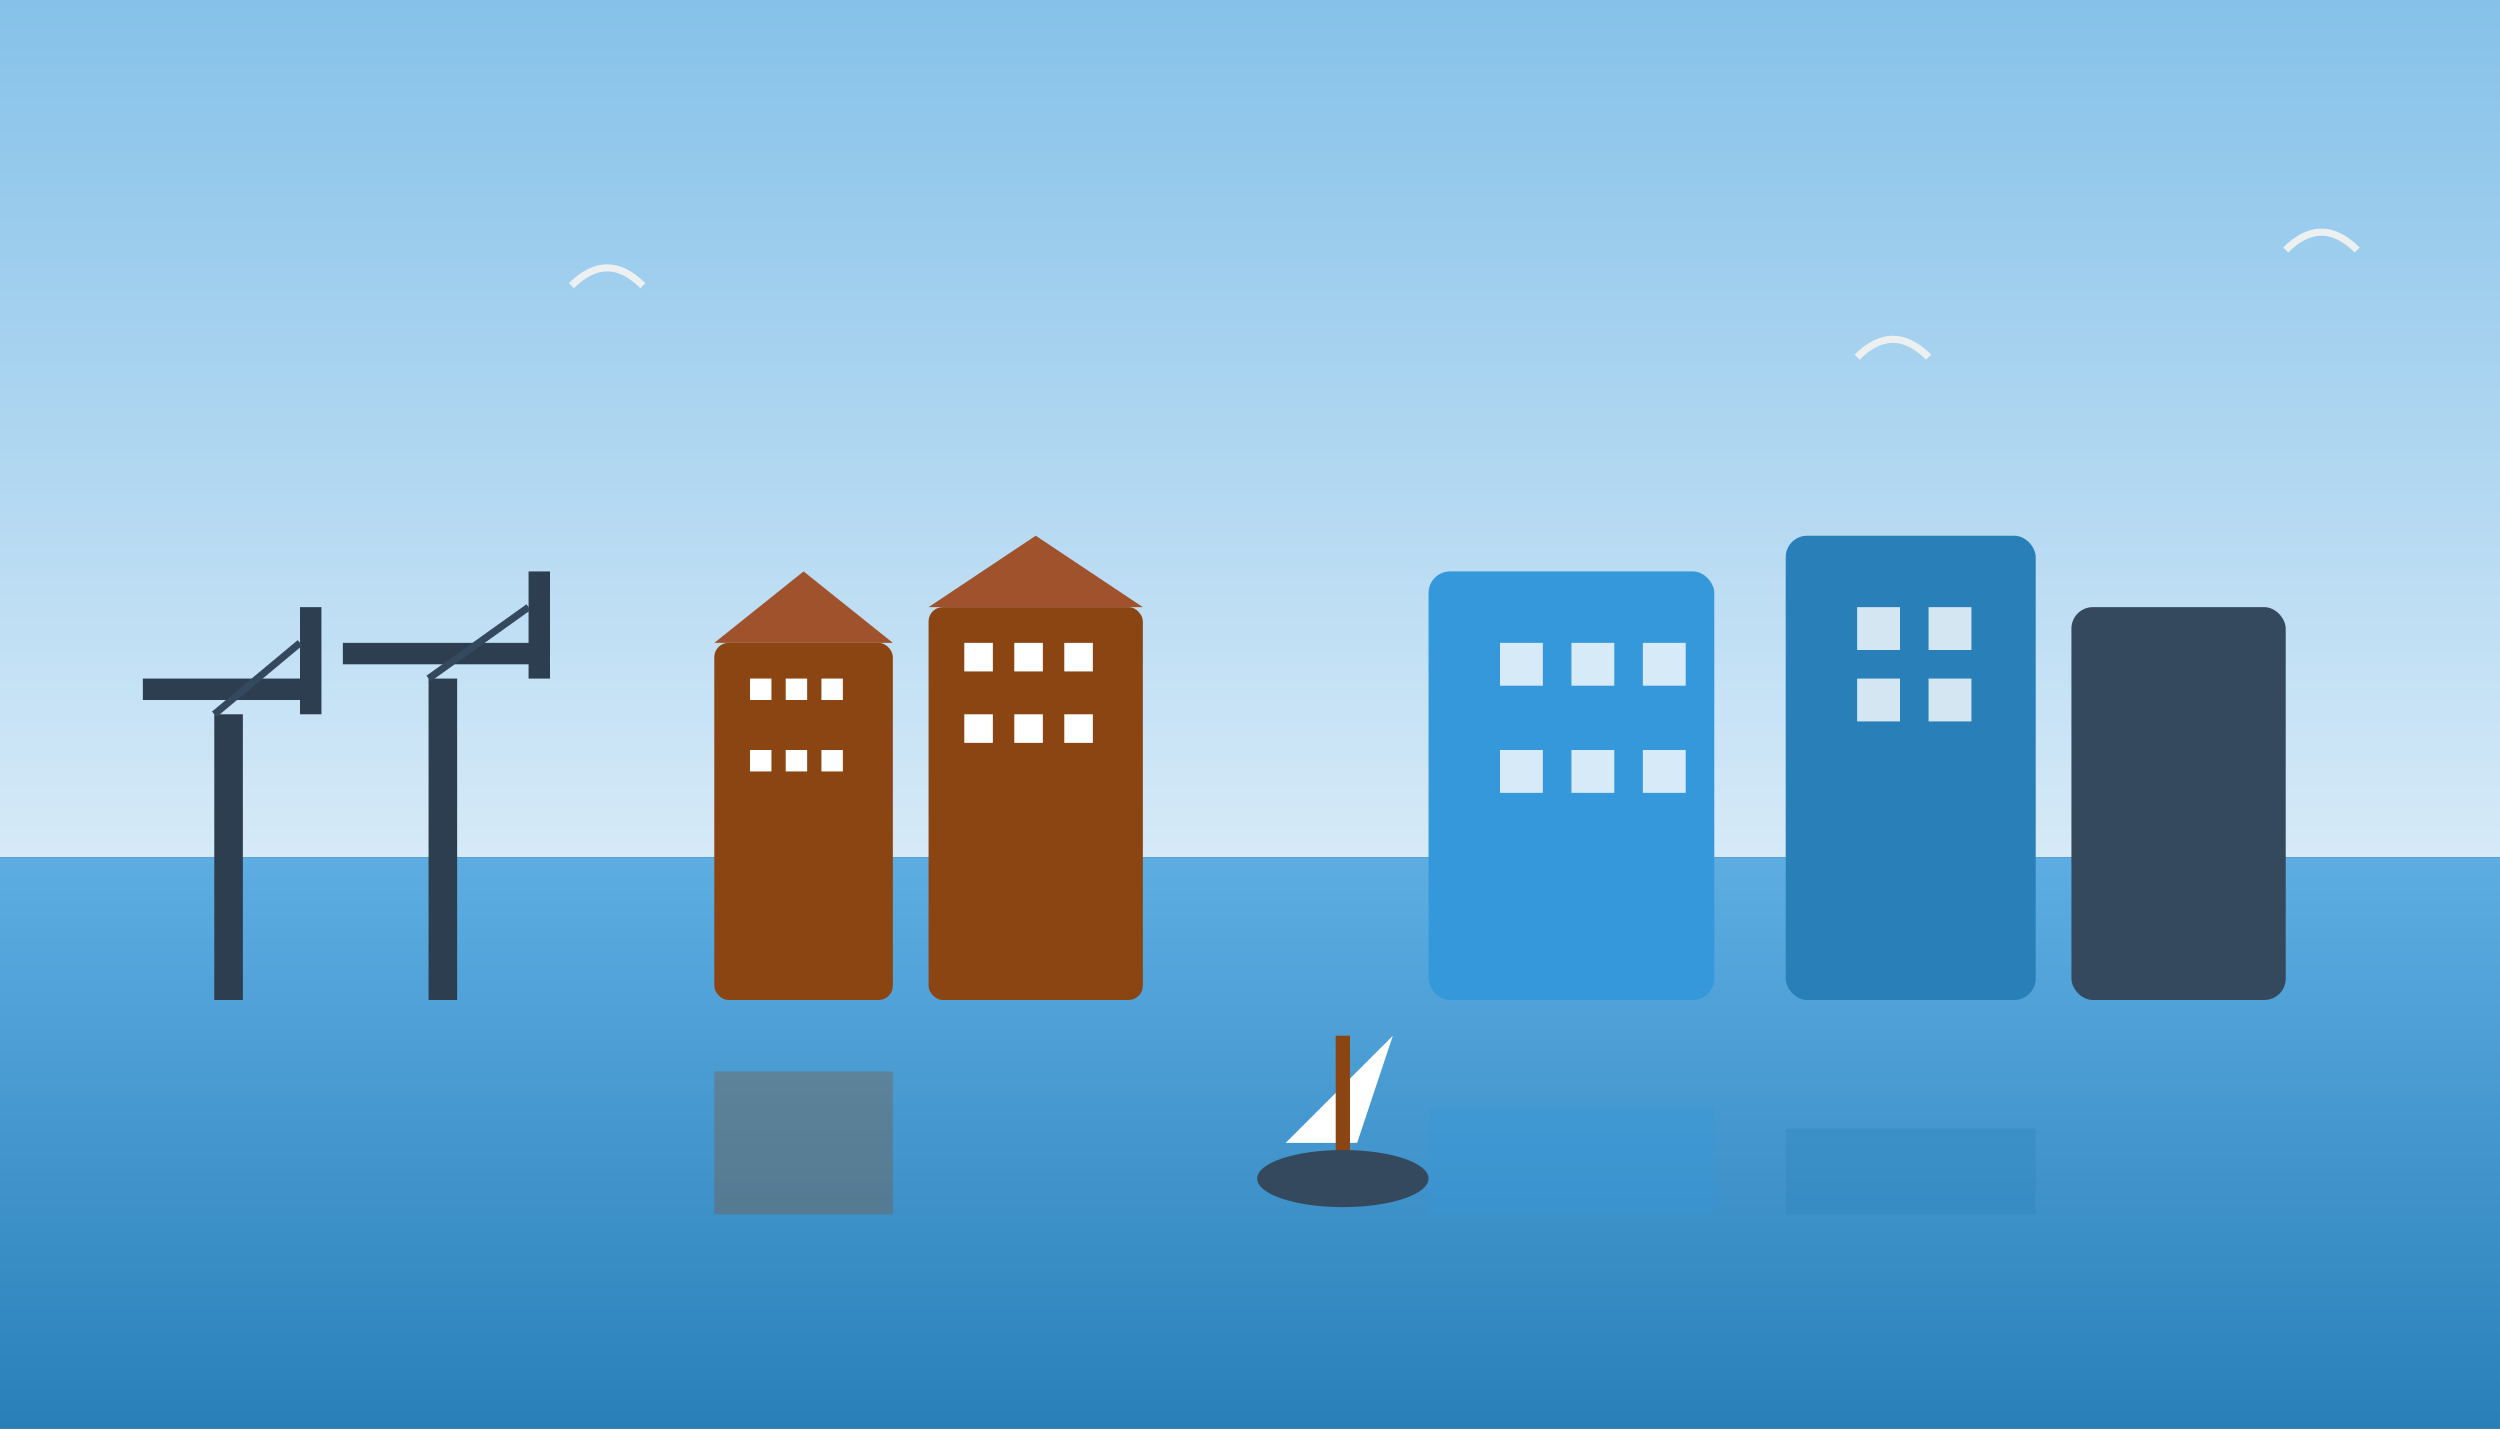
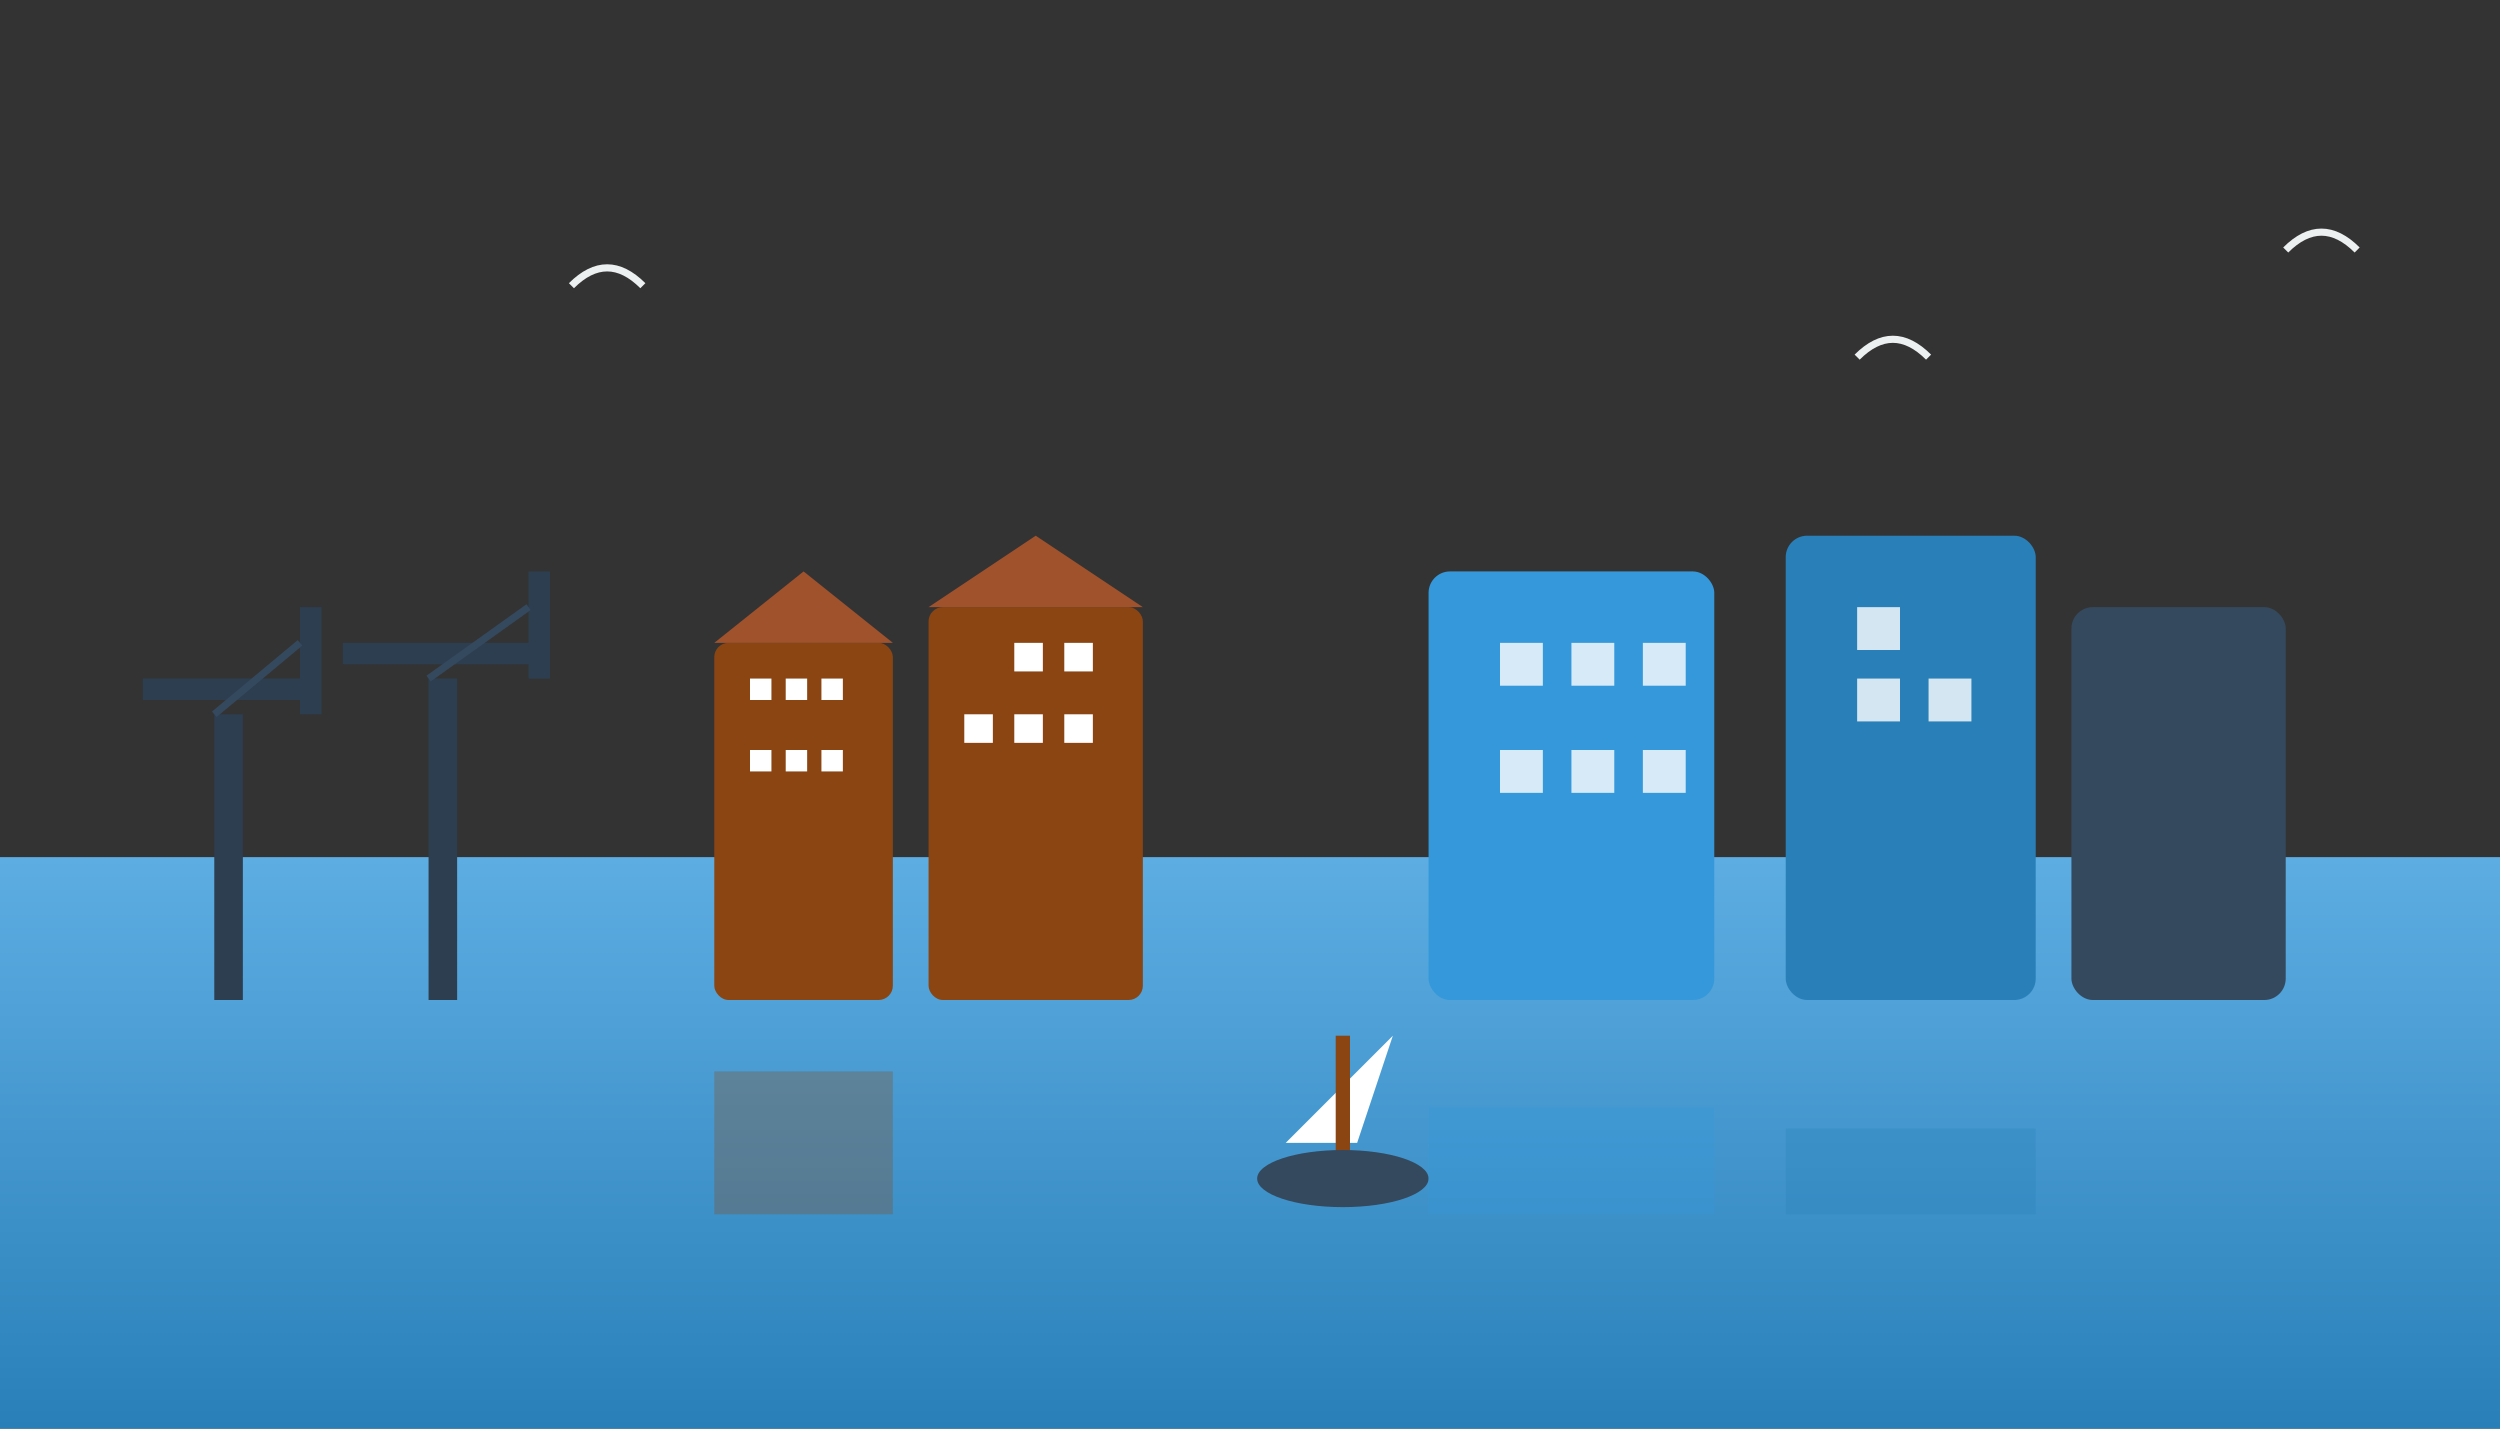
<svg xmlns="http://www.w3.org/2000/svg" width="350" height="200" viewBox="0 0 350 200">
  <rect x="0" y="0" width="350" height="200" fill="#333333" stroke="none" />
  <defs>
    <linearGradient id="waterGradient" x1="0%" y1="0%" x2="0%" y2="100%">
      <stop offset="0%" style="stop-color:#5dade2;stop-opacity:1" />
      <stop offset="100%" style="stop-color:#2980b9;stop-opacity:1" />
    </linearGradient>
    <linearGradient id="skyGradient" x1="0%" y1="0%" x2="0%" y2="100%">
      <stop offset="0%" style="stop-color:#85c1e9;stop-opacity:1" />
      <stop offset="100%" style="stop-color:#d6eaf8;stop-opacity:1" />
    </linearGradient>
  </defs>
-   <rect width="350" height="120" fill="url(#skyGradient)" />
  <rect x="0" y="120" width="350" height="80" fill="url(#waterGradient)" />
  <g transform="translate(0, 60)">
    <g transform="translate(30, 0)">
      <rect x="0" y="40" width="4" height="40" fill="#2c3e50" />
      <rect x="-10" y="35" width="24" height="3" fill="#2c3e50" />
      <rect x="12" y="25" width="3" height="15" fill="#2c3e50" />
      <line x1="0" y1="40" x2="12" y2="30" stroke="#34495e" stroke-width="1" />
    </g>
    <g transform="translate(60, 0)">
      <rect x="0" y="35" width="4" height="45" fill="#2c3e50" />
      <rect x="-12" y="30" width="28" height="3" fill="#2c3e50" />
      <rect x="14" y="20" width="3" height="15" fill="#2c3e50" />
      <line x1="0" y1="35" x2="14" y2="25" stroke="#34495e" stroke-width="1" />
    </g>
    <rect x="100" y="30" width="25" height="50" fill="#8b4513" rx="2" />
    <rect x="105" y="35" width="3" height="3" fill="#ffffff" />
    <rect x="110" y="35" width="3" height="3" fill="#ffffff" />
    <rect x="115" y="35" width="3" height="3" fill="#ffffff" />
    <rect x="105" y="45" width="3" height="3" fill="#ffffff" />
    <rect x="110" y="45" width="3" height="3" fill="#ffffff" />
    <rect x="115" y="45" width="3" height="3" fill="#ffffff" />
    <polygon points="100,30 112.5,20 125,30" fill="#a0522d" />
    <rect x="130" y="25" width="30" height="55" fill="#8b4513" rx="2" />
-     <rect x="135" y="30" width="4" height="4" fill="#ffffff" />
    <rect x="142" y="30" width="4" height="4" fill="#ffffff" />
    <rect x="149" y="30" width="4" height="4" fill="#ffffff" />
    <rect x="135" y="40" width="4" height="4" fill="#ffffff" />
    <rect x="142" y="40" width="4" height="4" fill="#ffffff" />
    <rect x="149" y="40" width="4" height="4" fill="#ffffff" />
    <polygon points="130,25 145,15 160,25" fill="#a0522d" />
    <rect x="200" y="20" width="40" height="60" fill="#3498db" rx="3" />
    <rect x="250" y="15" width="35" height="65" fill="#2980b9" rx="3" />
    <rect x="290" y="25" width="30" height="55" fill="#34495e" rx="3" />
    <rect x="210" y="30" width="6" height="6" fill="#ffffff" opacity="0.8" />
    <rect x="220" y="30" width="6" height="6" fill="#ffffff" opacity="0.8" />
    <rect x="230" y="30" width="6" height="6" fill="#ffffff" opacity="0.8" />
    <rect x="210" y="45" width="6" height="6" fill="#ffffff" opacity="0.8" />
    <rect x="220" y="45" width="6" height="6" fill="#ffffff" opacity="0.8" />
    <rect x="230" y="45" width="6" height="6" fill="#ffffff" opacity="0.8" />
    <rect x="260" y="25" width="6" height="6" fill="#ffffff" opacity="0.8" />
-     <rect x="270" y="25" width="6" height="6" fill="#ffffff" opacity="0.8" />
    <rect x="260" y="35" width="6" height="6" fill="#ffffff" opacity="0.8" />
    <rect x="270" y="35" width="6" height="6" fill="#ffffff" opacity="0.8" />
  </g>
  <g transform="translate(180, 140)">
    <polygon points="0,20 15,5 10,20" fill="#ffffff" />
    <line x1="8" y1="5" x2="8" y2="25" stroke="#8b4513" stroke-width="2" />
    <ellipse cx="8" cy="25" rx="12" ry="4" fill="#34495e" />
  </g>
  <g fill="#ecf0f1">
    <path d="M80 40 Q85 35 90 40" stroke="#ecf0f1" stroke-width="1" fill="none" />
    <path d="M260 50 Q265 45 270 50" stroke="#ecf0f1" stroke-width="1" fill="none" />
    <path d="M320 35 Q325 30 330 35" stroke="#ecf0f1" stroke-width="1" fill="none" />
  </g>
  <g opacity="0.3">
    <rect x="100" y="150" width="25" height="20" fill="#8b4513" />
    <rect x="200" y="155" width="40" height="15" fill="#3498db" />
    <rect x="250" y="158" width="35" height="12" fill="#2980b9" />
  </g>
</svg>